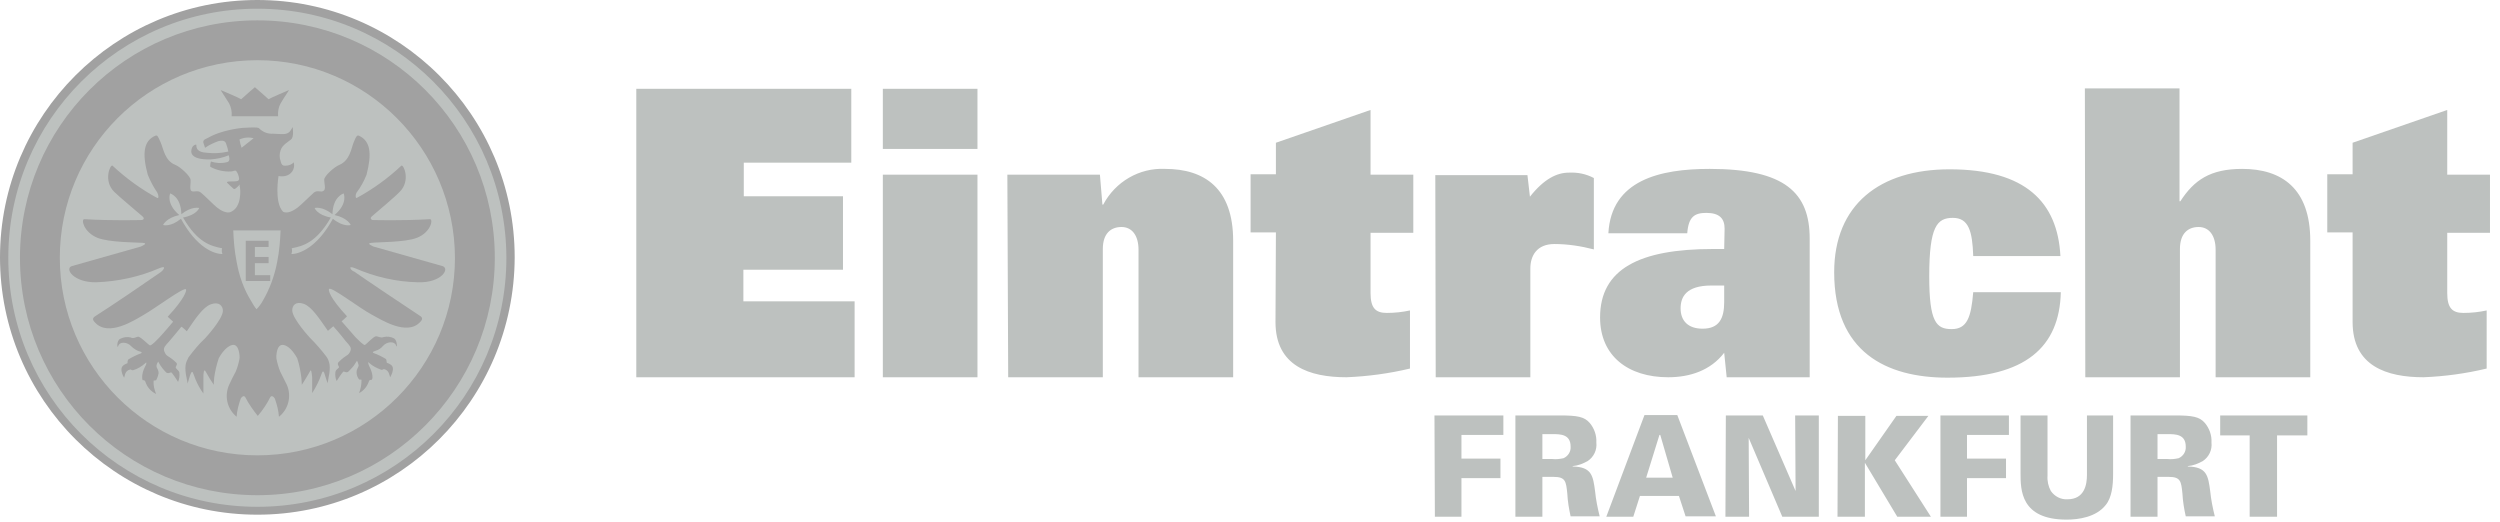
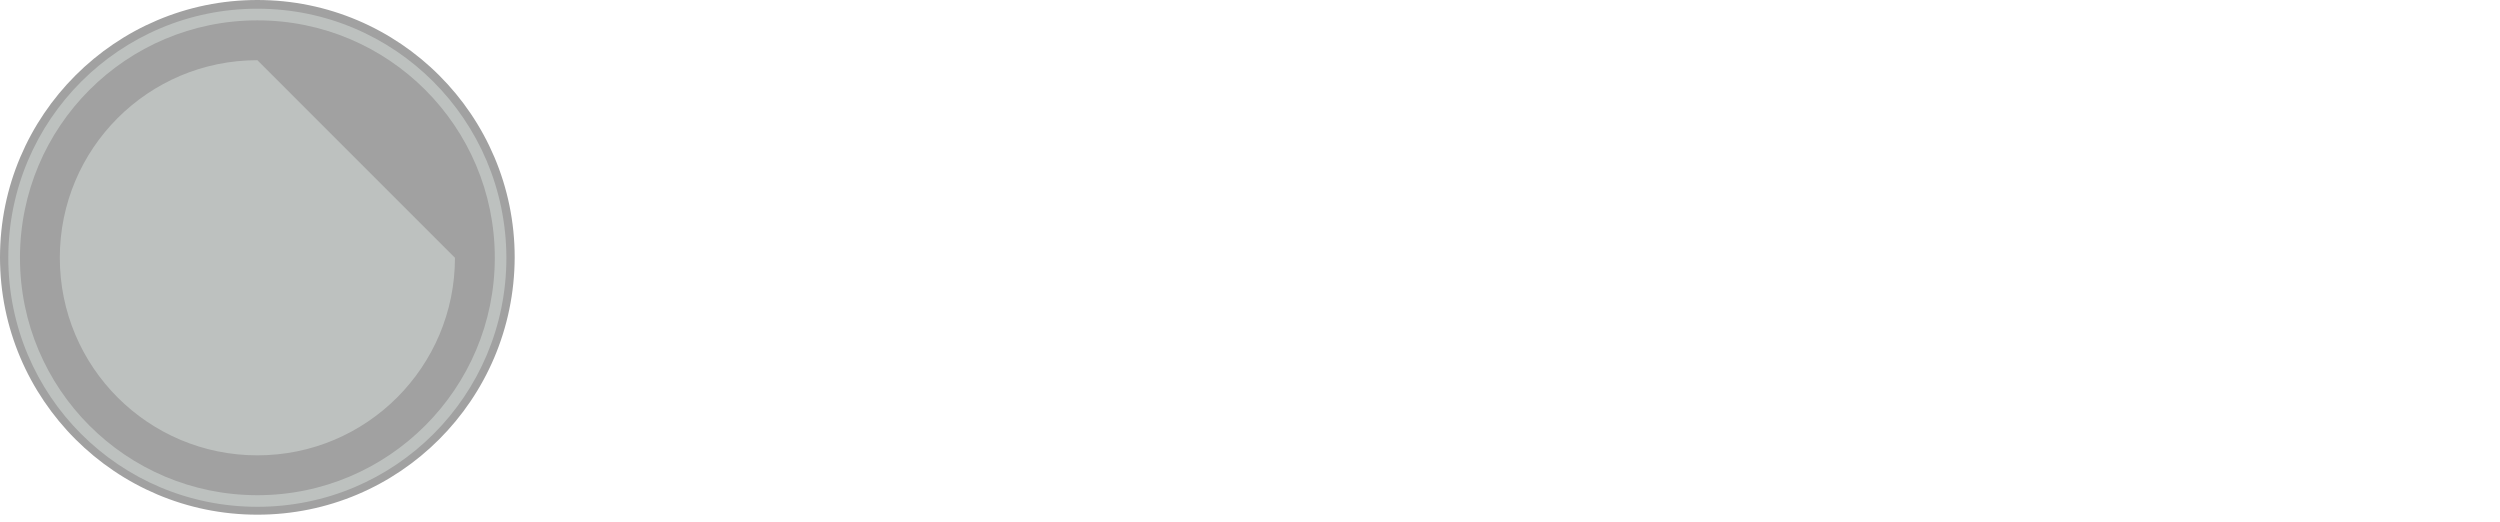
<svg xmlns="http://www.w3.org/2000/svg" width="225" height="47" viewBox="0 0 225 47" fill="none">
-   <path d="M202.507 46.505H204.935V39.183H207.662V37.39H199.817V39.183H202.47V46.505H202.507ZM194.177 39.071H195.073C195.783 39.071 196.717 39.071 196.717 40.192C196.754 40.64 196.493 41.051 196.082 41.238C195.746 41.312 195.409 41.35 195.073 41.312H194.177V39.071ZM191.748 46.505H194.177V42.919H195.185C196.268 42.919 196.306 43.33 196.418 44.413C196.455 45.123 196.567 45.795 196.717 46.468H199.332C199.145 45.72 198.996 44.973 198.921 44.226C198.734 42.807 198.622 42.022 196.904 41.985V41.947C197.389 41.91 197.837 41.723 198.248 41.499C198.809 41.126 199.108 40.49 199.033 39.818C199.07 39.183 198.846 38.548 198.435 38.062C197.95 37.502 197.314 37.39 195.746 37.39H191.748V46.505V46.505ZM181.849 37.39V42.582C181.849 44.077 181.849 46.766 185.996 46.766C187.079 46.766 188.648 46.542 189.507 45.459C190.067 44.786 190.179 43.703 190.179 42.657V37.39H187.826V42.732C187.826 43.628 187.602 44.936 186.07 44.936C185.473 44.973 184.912 44.674 184.576 44.189C184.352 43.778 184.24 43.292 184.277 42.807V37.39H181.849V37.39ZM174.639 46.505H177.03V43.031H180.541V41.275H177.03V39.146H180.803V37.39H174.639V46.505ZM165.375 46.505H167.84V41.648L170.754 46.505H173.78L170.53 41.424L173.556 37.427H170.679L167.878 41.424V37.427H165.412L165.375 46.505ZM155.289 46.505H157.418L157.381 39.407L160.406 46.505H163.694V37.39H161.564L161.602 44.189L158.651 37.39H155.326L155.289 46.505ZM148.154 42.993L149.349 39.146H149.424L150.544 42.993H148.154ZM144.567 46.505H146.996L147.593 44.637H151.105L151.702 46.468H154.429L150.955 37.353H148.004L144.567 46.505ZM138.814 39.071H139.711C140.421 39.071 141.355 39.071 141.355 40.192C141.392 40.64 141.131 41.051 140.72 41.238C140.383 41.312 140.047 41.35 139.711 41.312H138.814V39.071ZM136.386 46.505H138.814V42.919H139.823C140.906 42.919 140.944 43.33 141.056 44.413C141.093 45.123 141.205 45.795 141.355 46.468H143.97C143.783 45.72 143.633 44.973 143.559 44.226C143.372 42.807 143.26 42.022 141.541 41.985V41.947C142.027 41.91 142.475 41.723 142.886 41.499C143.447 41.126 143.746 40.49 143.671 39.818C143.708 39.183 143.484 38.548 143.073 38.062C142.587 37.502 141.952 37.39 140.383 37.39H136.386V46.505V46.505ZM129.139 46.505H131.53V43.031H135.041V41.275H131.53V39.146H135.303V37.39H129.102L129.139 46.505ZM211.734 28.985C211.734 32.944 214.797 33.953 218.122 33.953C220.027 33.878 221.932 33.617 223.8 33.169V27.939C223.128 28.088 222.418 28.163 221.708 28.163C220.7 28.163 220.251 27.715 220.251 26.37V20.953H224.099V15.723H220.251V9.896L211.734 12.847V15.686H209.455V20.916H211.734V28.985ZM187.677 33.953H196.194V22.41C196.194 20.991 196.941 20.43 197.875 20.43C198.809 20.43 199.406 21.177 199.406 22.485V33.953H207.924V21.663C207.924 16.956 205.346 15.2 201.797 15.2C198.921 15.2 197.464 16.209 196.231 18.114H196.156V7.953H187.639L187.677 33.953ZM185.435 23.008C185.174 18.226 182.335 15.238 175.461 15.238C169.185 15.238 165.076 18.413 165.076 24.502C165.076 31.674 169.746 33.99 175.274 33.99C182.297 33.99 185.36 31.226 185.473 26.295H177.59C177.404 28.574 177.03 29.62 175.648 29.62C174.266 29.62 173.631 28.985 173.631 24.875C173.631 20.355 174.34 19.608 175.76 19.608C177.179 19.608 177.516 20.804 177.59 23.045H185.435V23.008ZM155.177 27.192C155.177 28.648 154.728 29.582 153.234 29.582C151.927 29.582 151.254 28.873 151.254 27.752C151.254 26.743 151.74 25.697 154.018 25.697H155.177V27.192ZM155.177 22.41H154.168C147.556 22.41 144.007 24.203 144.007 28.574C144.007 32.048 146.547 33.953 150.133 33.953C152.076 33.953 153.944 33.355 155.177 31.749L155.401 33.953H162.872V21.476C162.872 17.367 160.668 15.2 153.869 15.2C149.386 15.2 145.016 16.209 144.754 20.991H151.852C151.964 19.496 152.524 19.16 153.57 19.16C154.766 19.16 155.214 19.683 155.214 20.58L155.177 22.41ZM129.214 33.953H137.731V24.166C137.731 23.045 138.291 21.962 139.898 21.962C141.093 21.962 142.289 22.148 143.447 22.447V16.022C142.737 15.649 141.99 15.499 141.205 15.537C140.122 15.537 138.964 16.097 137.694 17.703L137.47 15.761H129.177L129.214 33.953ZM114.794 28.985C114.794 32.944 117.858 33.953 121.182 33.953C123.087 33.878 125.03 33.617 126.898 33.169V27.939C126.225 28.088 125.516 28.163 124.806 28.163C123.797 28.163 123.349 27.715 123.349 26.37V20.953H127.197V15.723H123.349V9.896L114.832 12.847V15.686H112.553V20.916H114.832L114.794 28.985ZM90.737 33.953H99.254V22.41C99.254 20.991 100.001 20.43 100.935 20.43C101.869 20.43 102.467 21.177 102.467 22.485V33.953H110.984V21.663C110.984 16.956 108.406 15.2 104.858 15.2C102.541 15.088 100.375 16.358 99.291 18.413H99.217L98.993 15.723H90.662L90.737 33.953ZM79.455 13.407H87.972V7.99H79.455V13.407ZM79.455 33.953H87.972V15.723H79.455V33.953ZM57.266 33.953H76.915V27.117H66.904V24.278H75.869V17.666H66.941V14.64H76.616V7.99H57.266V33.953Z" fill="#BDC1BF" />
  <path d="M23.087 46.1C35.751 46.1 45.986 35.827 45.986 23.2C45.986 10.574 35.713 0.301 23.087 0.301C10.46 0.301 0.188 10.536 0.188 23.2C0.188 35.864 10.423 46.1 23.087 46.1Z" fill="#BDC1BF" />
  <path d="M23.161 0.784C10.796 0.784 0.747 10.796 0.747 23.198C0.747 35.601 10.759 45.612 23.161 45.612C35.563 45.612 45.575 35.601 45.575 23.198C45.537 10.796 35.526 0.784 23.161 0.784ZM23.161 46.322C10.385 46.322 0 35.937 0 23.161C0 10.385 10.385 0 23.161 0C35.937 0 46.322 10.385 46.322 23.161C46.285 35.974 35.937 46.322 23.161 46.322Z" fill="#A1A1A1" />
-   <path d="M23.165 5.418C13.34 5.418 5.383 13.375 5.383 23.2C5.383 33.025 13.34 40.981 23.165 40.981C32.989 40.981 40.946 33.025 40.946 23.2C40.909 13.375 32.952 5.418 23.165 5.418ZM23.165 44.568C11.36 44.568 1.797 35.005 1.797 23.2C1.797 11.395 11.36 1.832 23.165 1.832C34.969 1.832 44.532 11.395 44.532 23.2C44.532 34.967 34.969 44.568 23.165 44.568Z" fill="#A1A1A1" />
-   <path d="M31.941 24.135C33.734 24.919 35.677 25.368 37.62 25.405C39.712 25.48 40.533 24.172 39.824 23.948C39.562 23.873 33.622 22.192 33.622 22.192C33.622 22.192 32.875 21.894 33.436 21.856C33.996 21.782 36.462 21.819 37.508 21.408C38.778 20.922 39.002 19.727 38.703 19.727C36.125 19.876 33.697 19.802 33.548 19.802H33.51C33.51 19.802 33.212 19.69 33.473 19.465C33.734 19.241 35.602 17.672 35.976 17.262C36.984 16.253 36.312 14.759 36.125 14.908C34.892 16.066 33.548 17.037 32.091 17.822C31.979 17.822 31.979 17.523 32.091 17.336C32.464 16.851 32.763 16.29 32.987 15.73C33.473 13.862 33.361 12.704 32.315 12.218C32.128 12.144 32.053 12.256 31.829 12.816C31.605 13.376 31.493 14.422 30.559 14.833C30.074 15.02 29.177 15.842 29.177 16.178C29.177 16.514 29.364 17.037 29.102 17.187C28.841 17.336 28.579 17.075 28.243 17.336C27.944 17.598 27.085 18.457 26.786 18.681C26.487 18.905 25.89 19.279 25.479 19.055C24.657 18.233 25.068 15.842 25.068 15.842C25.255 15.879 25.479 15.879 25.666 15.842C26.226 15.73 26.562 15.207 26.45 14.684C26.45 14.646 26.45 14.646 26.45 14.609C26.263 14.796 26.002 14.908 25.74 14.908C25.404 14.945 25.329 14.796 25.255 14.497C25.142 14.198 25.142 13.825 25.255 13.526C25.404 13.04 25.927 12.779 26.189 12.555C26.487 12.33 26.338 11.434 26.338 11.434C26.263 11.583 26.151 11.77 26.039 11.882C25.74 12.144 25.367 12.069 24.582 12.032C24.097 12.069 23.648 11.882 23.312 11.546C23.2 11.396 22.117 11.509 21.818 11.509C21.108 11.583 20.398 11.733 19.726 11.957C19.278 12.106 18.829 12.33 18.418 12.555C18.232 12.704 18.306 12.853 18.306 12.853L18.456 13.302C18.829 13.04 19.24 12.853 19.651 12.704C20.249 12.555 20.324 12.816 20.398 13.078C20.473 13.264 20.51 13.451 20.548 13.638C19.913 13.787 19.278 13.825 18.642 13.75C17.709 13.713 17.671 13.302 17.671 13.04C17.671 12.966 17.41 13.04 17.298 13.264C17.111 13.675 17.074 14.385 18.941 14.348C19.502 14.31 20.062 14.198 20.585 13.974C20.735 14.46 20.585 14.572 20.361 14.609C19.913 14.721 19.427 14.684 18.979 14.534C18.979 14.534 18.867 14.945 18.941 15.02C19.502 15.319 20.137 15.468 20.809 15.431C20.996 15.431 21.145 15.282 21.258 15.394C21.407 15.58 21.482 15.805 21.519 16.066C21.519 16.215 21.482 16.328 21.033 16.328C20.585 16.328 20.398 16.328 20.436 16.44C20.622 16.626 20.809 16.813 21.033 17C21.145 17.112 21.594 16.589 21.594 16.589C21.556 16.664 21.556 16.776 21.594 16.851C21.631 17.037 21.78 18.606 20.809 19.055C20.436 19.279 19.801 18.905 19.539 18.681C19.24 18.457 18.381 17.56 18.082 17.336C17.783 17.075 17.447 17.336 17.223 17.187C17.036 17.037 17.186 16.477 17.148 16.178C17.148 15.879 16.252 15.02 15.766 14.833C14.832 14.46 14.72 13.414 14.459 12.816C14.197 12.218 14.16 12.144 13.973 12.218C12.927 12.667 12.778 13.825 13.301 15.73C13.525 16.29 13.824 16.851 14.16 17.336C14.272 17.56 14.309 17.859 14.16 17.822C12.703 17.037 11.321 16.029 10.125 14.908C9.939 14.759 9.266 16.253 10.275 17.262C10.686 17.672 12.516 19.204 12.815 19.465C13.114 19.727 12.778 19.802 12.778 19.802H12.74C12.591 19.802 10.163 19.876 7.585 19.727C7.286 19.727 7.51 20.885 8.78 21.408C9.826 21.819 12.292 21.819 12.852 21.856C13.413 21.894 12.665 22.192 12.665 22.192C12.665 22.192 6.726 23.873 6.464 23.948C5.792 24.172 6.614 25.442 8.668 25.405C10.611 25.33 12.553 24.919 14.347 24.135C15.094 23.836 14.645 24.359 14.496 24.471C13.375 25.256 10.088 27.497 8.556 28.468C8.332 28.618 8.295 28.767 8.556 29.029C9.752 30.336 12.068 28.842 12.964 28.319C14.01 27.721 16.551 25.816 16.737 26.04C16.812 26.115 16.663 26.825 15.094 28.506C15.243 28.655 15.43 28.805 15.579 28.954C15.579 28.954 14.832 29.851 14.309 30.411C14.085 30.635 13.637 31.121 13.487 31.083C13.375 31.046 12.703 30.336 12.441 30.299C12.292 30.299 11.993 30.523 11.769 30.373C11.47 30.299 11.134 30.336 10.835 30.486C10.461 30.635 10.536 31.494 10.648 31.121C10.76 30.747 11.433 30.747 11.806 31.158C11.993 31.345 12.217 31.494 12.479 31.606C12.703 31.644 12.815 31.718 12.703 31.793C12.292 31.942 11.918 32.129 11.545 32.353C11.433 32.54 11.508 32.578 11.47 32.69C10.985 32.876 10.835 33.063 10.985 33.586C11.022 33.736 11.097 33.848 11.171 33.997C11.246 33.848 11.209 33.362 11.732 33.25C11.769 33.25 11.881 33.325 11.956 33.325C12.367 33.213 12.74 32.989 13.076 32.69C13.226 32.503 13.188 32.802 13.076 32.951C12.665 33.736 12.815 34.221 12.852 34.221C12.89 34.221 13.002 34.184 13.076 34.333C13.226 34.819 13.562 35.23 14.048 35.454C13.898 35.08 13.786 34.669 13.824 34.259C13.898 34.221 13.973 34.259 14.048 34.221C14.16 34.034 14.235 33.81 14.272 33.586C14.272 33.25 14.085 33.138 14.085 32.951C14.085 32.802 14.16 32.652 14.235 32.54C14.347 32.764 14.496 32.989 14.645 33.175C15.019 33.586 14.982 33.661 15.393 33.511C15.467 33.474 16.028 34.371 16.028 34.371C16.14 34.109 16.177 33.81 16.14 33.511C16.102 33.362 15.953 33.287 15.841 33.138C15.729 32.989 16.028 32.839 15.878 32.652C15.094 31.905 15.019 32.167 14.795 31.644C14.645 31.307 14.907 31.083 15.206 30.747C15.915 29.888 15.915 29.925 16.326 29.402C16.513 29.514 16.588 29.626 16.812 29.813C17.597 28.655 18.269 27.646 18.979 27.385C19.726 27.123 20.062 27.534 20.062 27.983C20.025 28.767 18.456 30.448 18.456 30.448C17.895 30.971 17.41 31.569 16.962 32.167C16.849 32.391 16.737 32.615 16.7 32.876C16.663 33.213 16.7 33.586 16.775 33.922C16.849 34.259 16.887 34.52 16.887 34.52C16.887 34.52 17.111 33.698 17.186 33.586C17.335 33.287 17.372 33.586 17.597 34.147C17.783 34.595 18.008 35.006 18.306 35.417V33.96C18.306 33.586 18.344 33.1 18.53 33.474C18.755 33.885 18.979 34.259 19.24 34.632C19.24 34.632 19.24 34.333 19.278 33.997C19.352 33.399 19.502 32.802 19.689 32.241C19.801 32.017 20.324 31.158 20.921 31.046C21.519 30.934 21.594 32.055 21.556 32.279C21.482 32.69 21.37 33.063 21.22 33.437C21.145 33.549 20.697 34.445 20.622 34.632C20.174 35.641 20.436 36.799 21.295 37.509C21.332 36.948 21.482 36.388 21.668 35.865C21.78 35.678 21.967 35.566 22.079 35.753C22.378 36.35 22.789 36.911 23.2 37.434C23.648 36.911 24.022 36.35 24.321 35.753C24.433 35.566 24.62 35.678 24.732 35.865C24.918 36.388 25.068 36.948 25.105 37.509C25.964 36.836 26.263 35.641 25.815 34.632C25.74 34.445 25.255 33.549 25.217 33.437C25.068 33.063 24.956 32.69 24.881 32.279C24.844 32.055 24.881 30.934 25.516 31.046C26.151 31.158 26.637 32.054 26.749 32.241C26.936 32.802 27.048 33.399 27.122 33.997C27.16 34.333 27.16 34.632 27.16 34.632C27.421 34.259 27.645 33.848 27.87 33.474C28.019 33.1 28.056 33.586 28.094 33.96V35.379C28.355 34.968 28.579 34.557 28.766 34.109C28.99 33.549 29.028 33.25 29.177 33.549C29.214 33.661 29.476 34.483 29.476 34.483C29.476 34.483 29.551 34.221 29.588 33.885C29.663 33.549 29.7 33.175 29.663 32.839C29.625 32.578 29.551 32.353 29.401 32.129C28.953 31.532 28.43 30.934 27.907 30.411C27.907 30.411 26.338 28.73 26.301 27.945C26.301 27.497 26.599 27.086 27.347 27.348C28.056 27.609 28.729 28.655 29.513 29.776C29.737 29.589 29.849 29.477 29.999 29.365C30.41 29.851 30.447 29.851 31.12 30.71C31.418 31.046 31.68 31.27 31.53 31.606C31.306 32.092 31.232 31.83 30.447 32.615C30.298 32.839 30.597 32.989 30.485 33.1C30.372 33.213 30.223 33.287 30.186 33.474C30.148 33.773 30.186 34.034 30.298 34.296C30.298 34.296 30.858 33.399 30.933 33.437C31.344 33.586 31.269 33.511 31.68 33.1C31.867 32.914 31.979 32.69 32.128 32.465C32.203 32.578 32.24 32.727 32.278 32.876C32.278 33.063 32.091 33.175 32.091 33.511C32.091 33.736 32.166 33.96 32.315 34.147C32.427 34.184 32.464 34.147 32.539 34.184C32.539 34.595 32.464 35.006 32.315 35.379C32.763 35.155 33.062 34.744 33.212 34.296C33.286 34.147 33.324 34.221 33.436 34.184C33.548 34.147 33.622 33.698 33.212 32.914C33.137 32.764 33.099 32.465 33.212 32.652C33.548 32.951 33.921 33.138 34.332 33.287C34.444 33.287 34.519 33.213 34.556 33.213C35.042 33.325 35.042 33.81 35.117 33.96C35.191 33.848 35.229 33.698 35.303 33.549C35.453 33.026 35.341 32.839 34.818 32.652C34.781 32.578 34.818 32.503 34.743 32.316C34.37 32.092 33.996 31.905 33.585 31.756C33.51 31.681 33.585 31.644 33.809 31.569C34.071 31.494 34.295 31.345 34.482 31.121C34.855 30.71 35.528 30.71 35.64 31.083C35.752 31.457 35.789 30.635 35.453 30.448C35.154 30.299 34.855 30.262 34.519 30.336C34.295 30.448 33.996 30.262 33.847 30.262C33.622 30.262 32.95 31.009 32.838 31.046C32.726 31.083 32.24 30.598 32.016 30.373C31.53 29.813 30.746 28.917 30.746 28.917C30.933 28.767 31.082 28.618 31.232 28.468C29.663 26.787 29.513 26.078 29.625 26.003C29.812 25.779 32.352 27.721 33.398 28.282C34.295 28.767 36.611 30.262 37.806 28.991C38.068 28.73 38.031 28.58 37.806 28.431C36.275 27.422 32.987 25.218 31.867 24.434C31.643 24.396 31.194 23.836 31.941 24.135ZM26.002 8.109C26.002 8.109 24.321 8.819 24.171 8.931C23.872 8.669 23.051 7.922 22.939 7.848C22.826 7.922 22.005 8.669 21.706 8.931C21.556 8.819 19.875 8.109 19.875 8.109C19.838 8.109 20.324 8.819 20.622 9.305C20.809 9.678 20.884 10.052 20.847 10.463H25.03C24.993 10.052 25.068 9.641 25.255 9.305C25.553 8.782 26.039 8.109 26.002 8.109Z" fill="#A1A1A1" />
-   <path d="M21.553 12.554C21.964 12.367 22.412 12.33 22.823 12.442L21.74 13.301C21.665 13.077 21.591 12.816 21.553 12.554ZM26.26 22.341C27.231 22.155 28.464 21.856 29.772 19.577C28.539 19.353 28.315 18.718 28.315 18.718C28.315 18.718 28.987 18.531 29.921 19.278C29.958 17.672 30.93 17.41 30.93 17.41C30.93 17.41 31.341 18.307 30.108 19.353C31.303 19.614 31.565 20.249 31.565 20.249C31.565 20.249 30.93 20.474 29.958 19.689C28.539 22.304 26.933 22.864 26.223 22.864C26.297 22.678 26.297 22.528 26.26 22.341ZM20.993 20.735C21.03 21.669 21.105 22.603 21.292 23.537C21.516 24.807 21.927 26.002 22.599 27.086C22.749 27.347 22.898 27.609 23.085 27.833C23.309 27.609 23.496 27.347 23.645 27.086C24.28 26.002 24.729 24.77 24.953 23.537C25.14 22.603 25.214 21.669 25.252 20.735C25.252 20.735 21.03 20.735 20.993 20.735ZM19.984 22.341C19.013 22.155 17.78 21.856 16.473 19.577C17.706 19.353 17.93 18.718 17.93 18.718C17.93 18.718 17.257 18.531 16.323 19.278C16.286 17.672 15.315 17.41 15.315 17.41C15.315 17.41 14.904 18.307 16.137 19.353C14.941 19.614 14.68 20.249 14.68 20.249C14.68 20.249 15.315 20.474 16.286 19.689C17.706 22.304 19.274 22.864 20.022 22.864C19.947 22.678 19.947 22.528 19.984 22.341Z" fill="#BDC1BF" />
-   <path d="M24.321 25.291V24.768H22.939V23.685H24.172V23.125H22.939V22.228H24.172V21.668H22.117V25.291H24.321Z" fill="#A1A1A1" />
+   <path d="M23.165 5.418C13.34 5.418 5.383 13.375 5.383 23.2C5.383 33.025 13.34 40.981 23.165 40.981C32.989 40.981 40.946 33.025 40.946 23.2ZM23.165 44.568C11.36 44.568 1.797 35.005 1.797 23.2C1.797 11.395 11.36 1.832 23.165 1.832C34.969 1.832 44.532 11.395 44.532 23.2C44.532 34.967 34.969 44.568 23.165 44.568Z" fill="#A1A1A1" />
</svg>